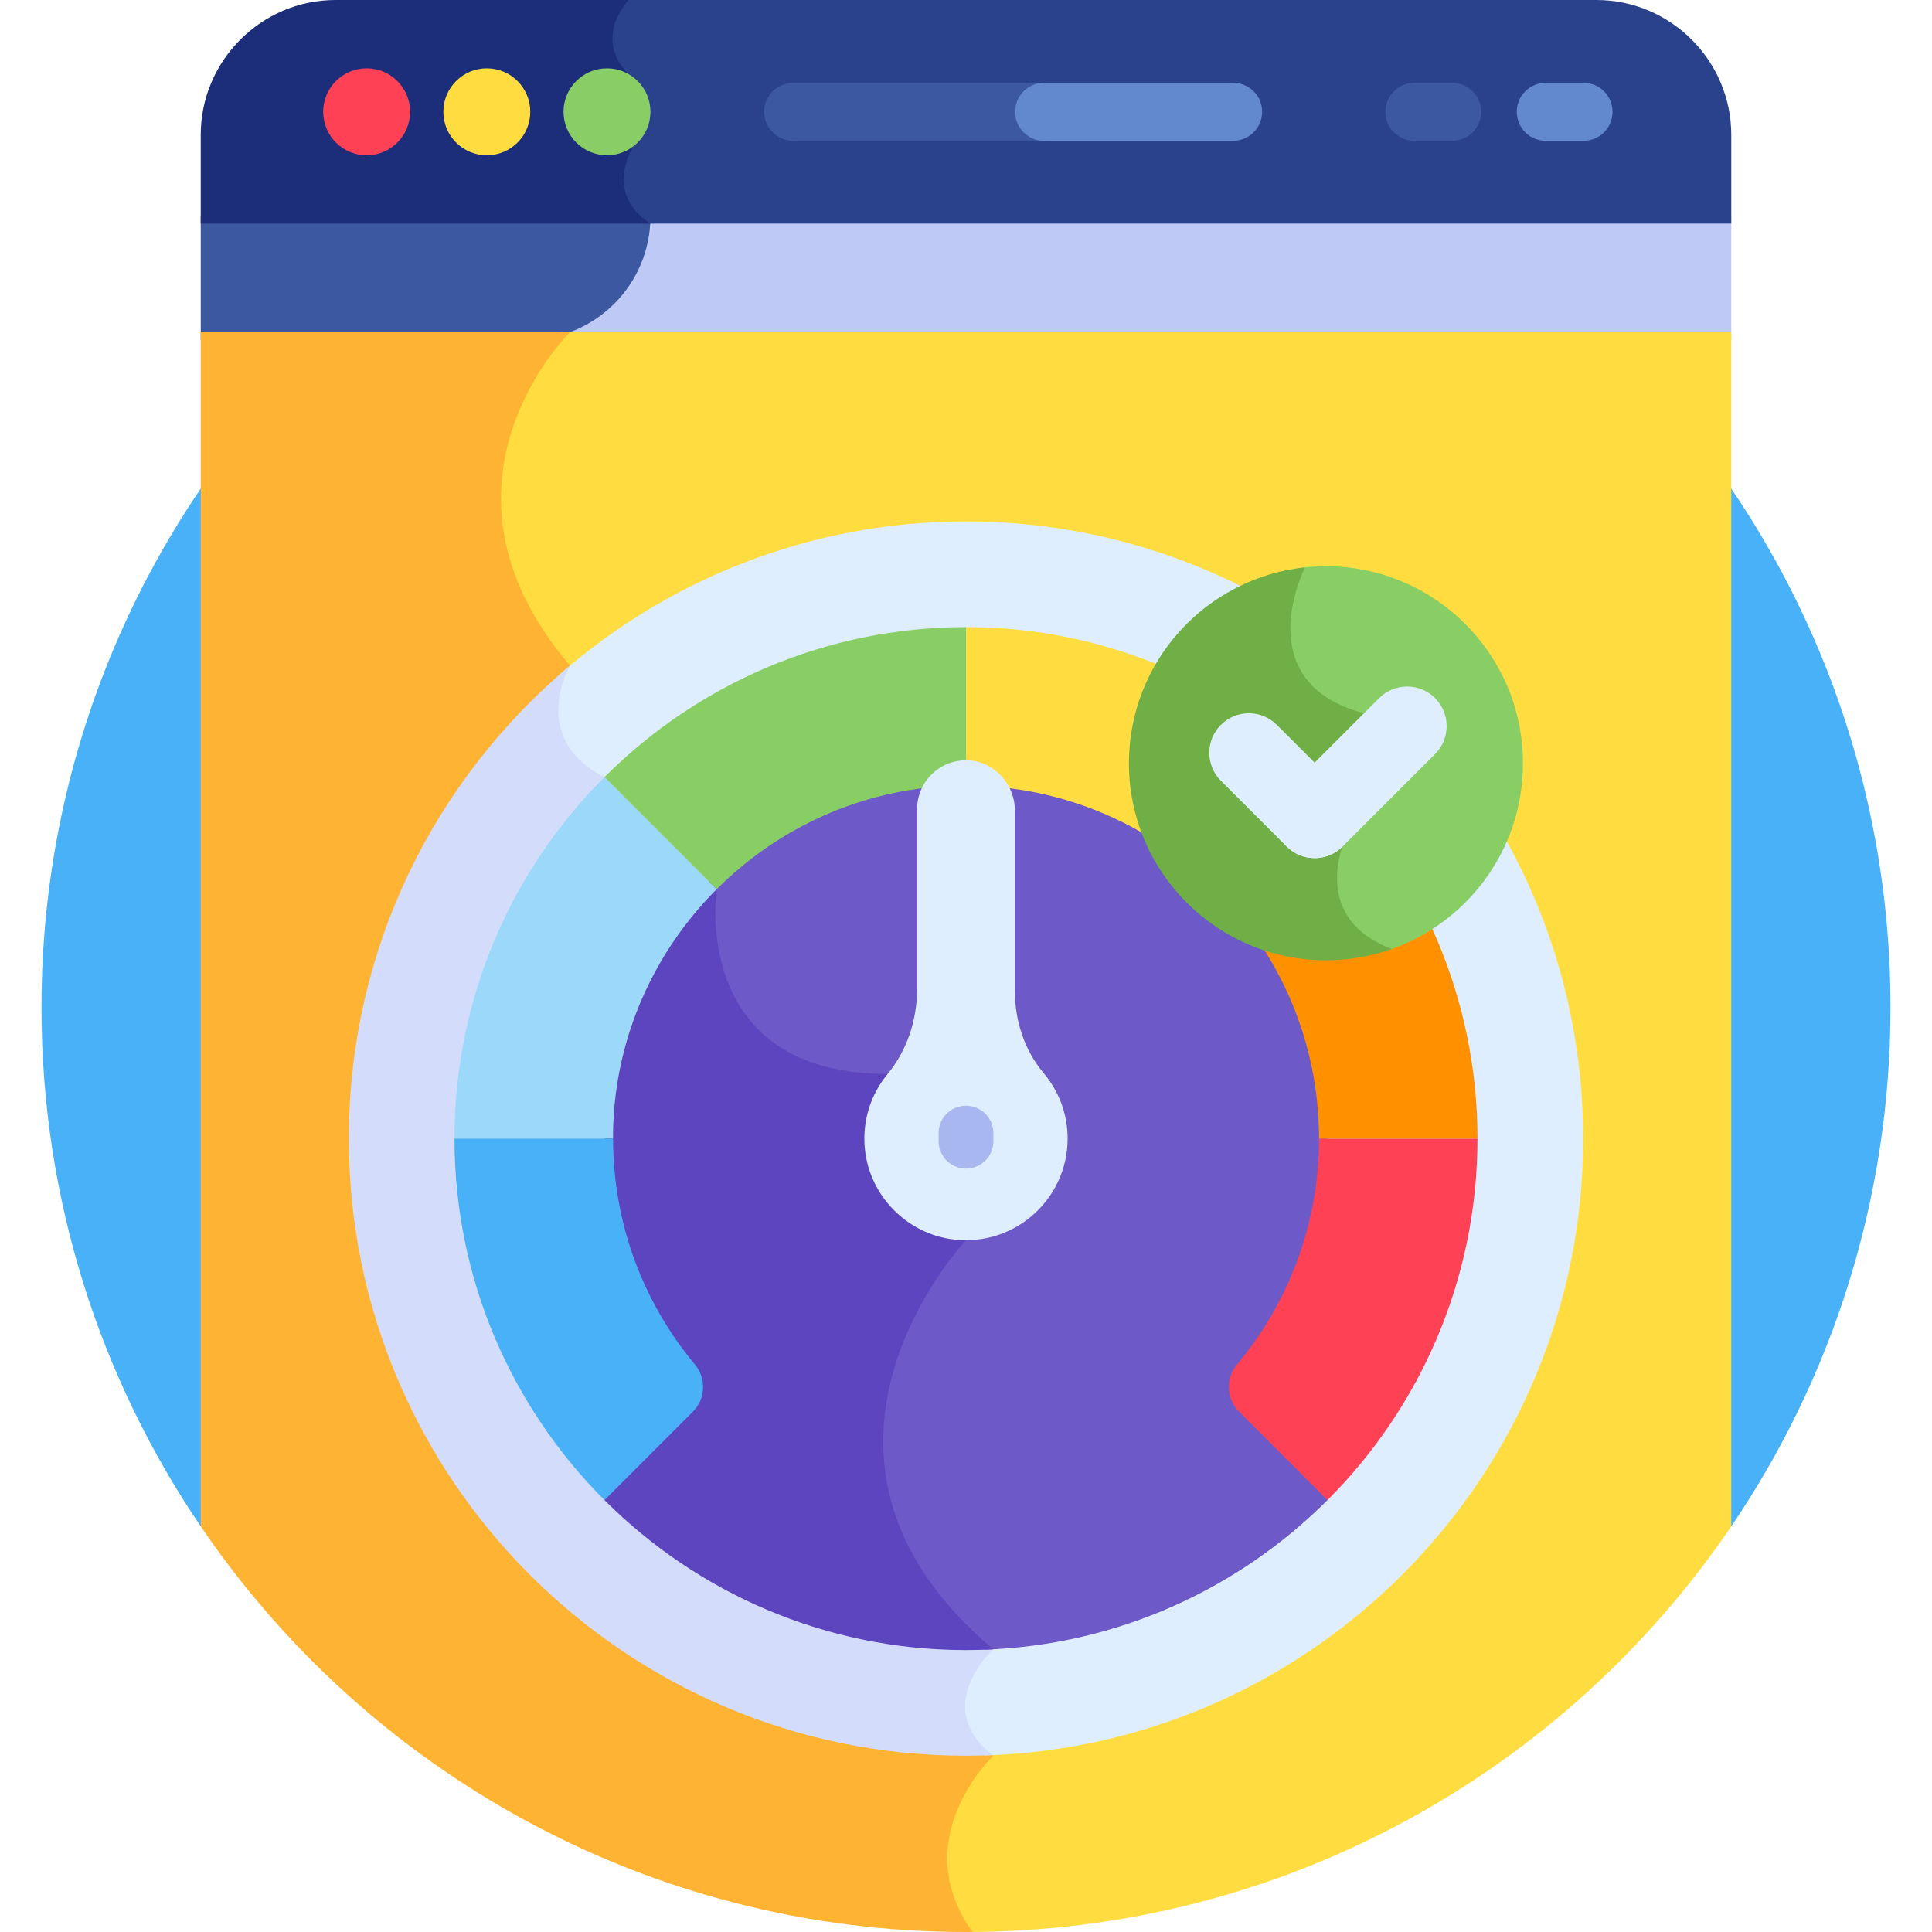
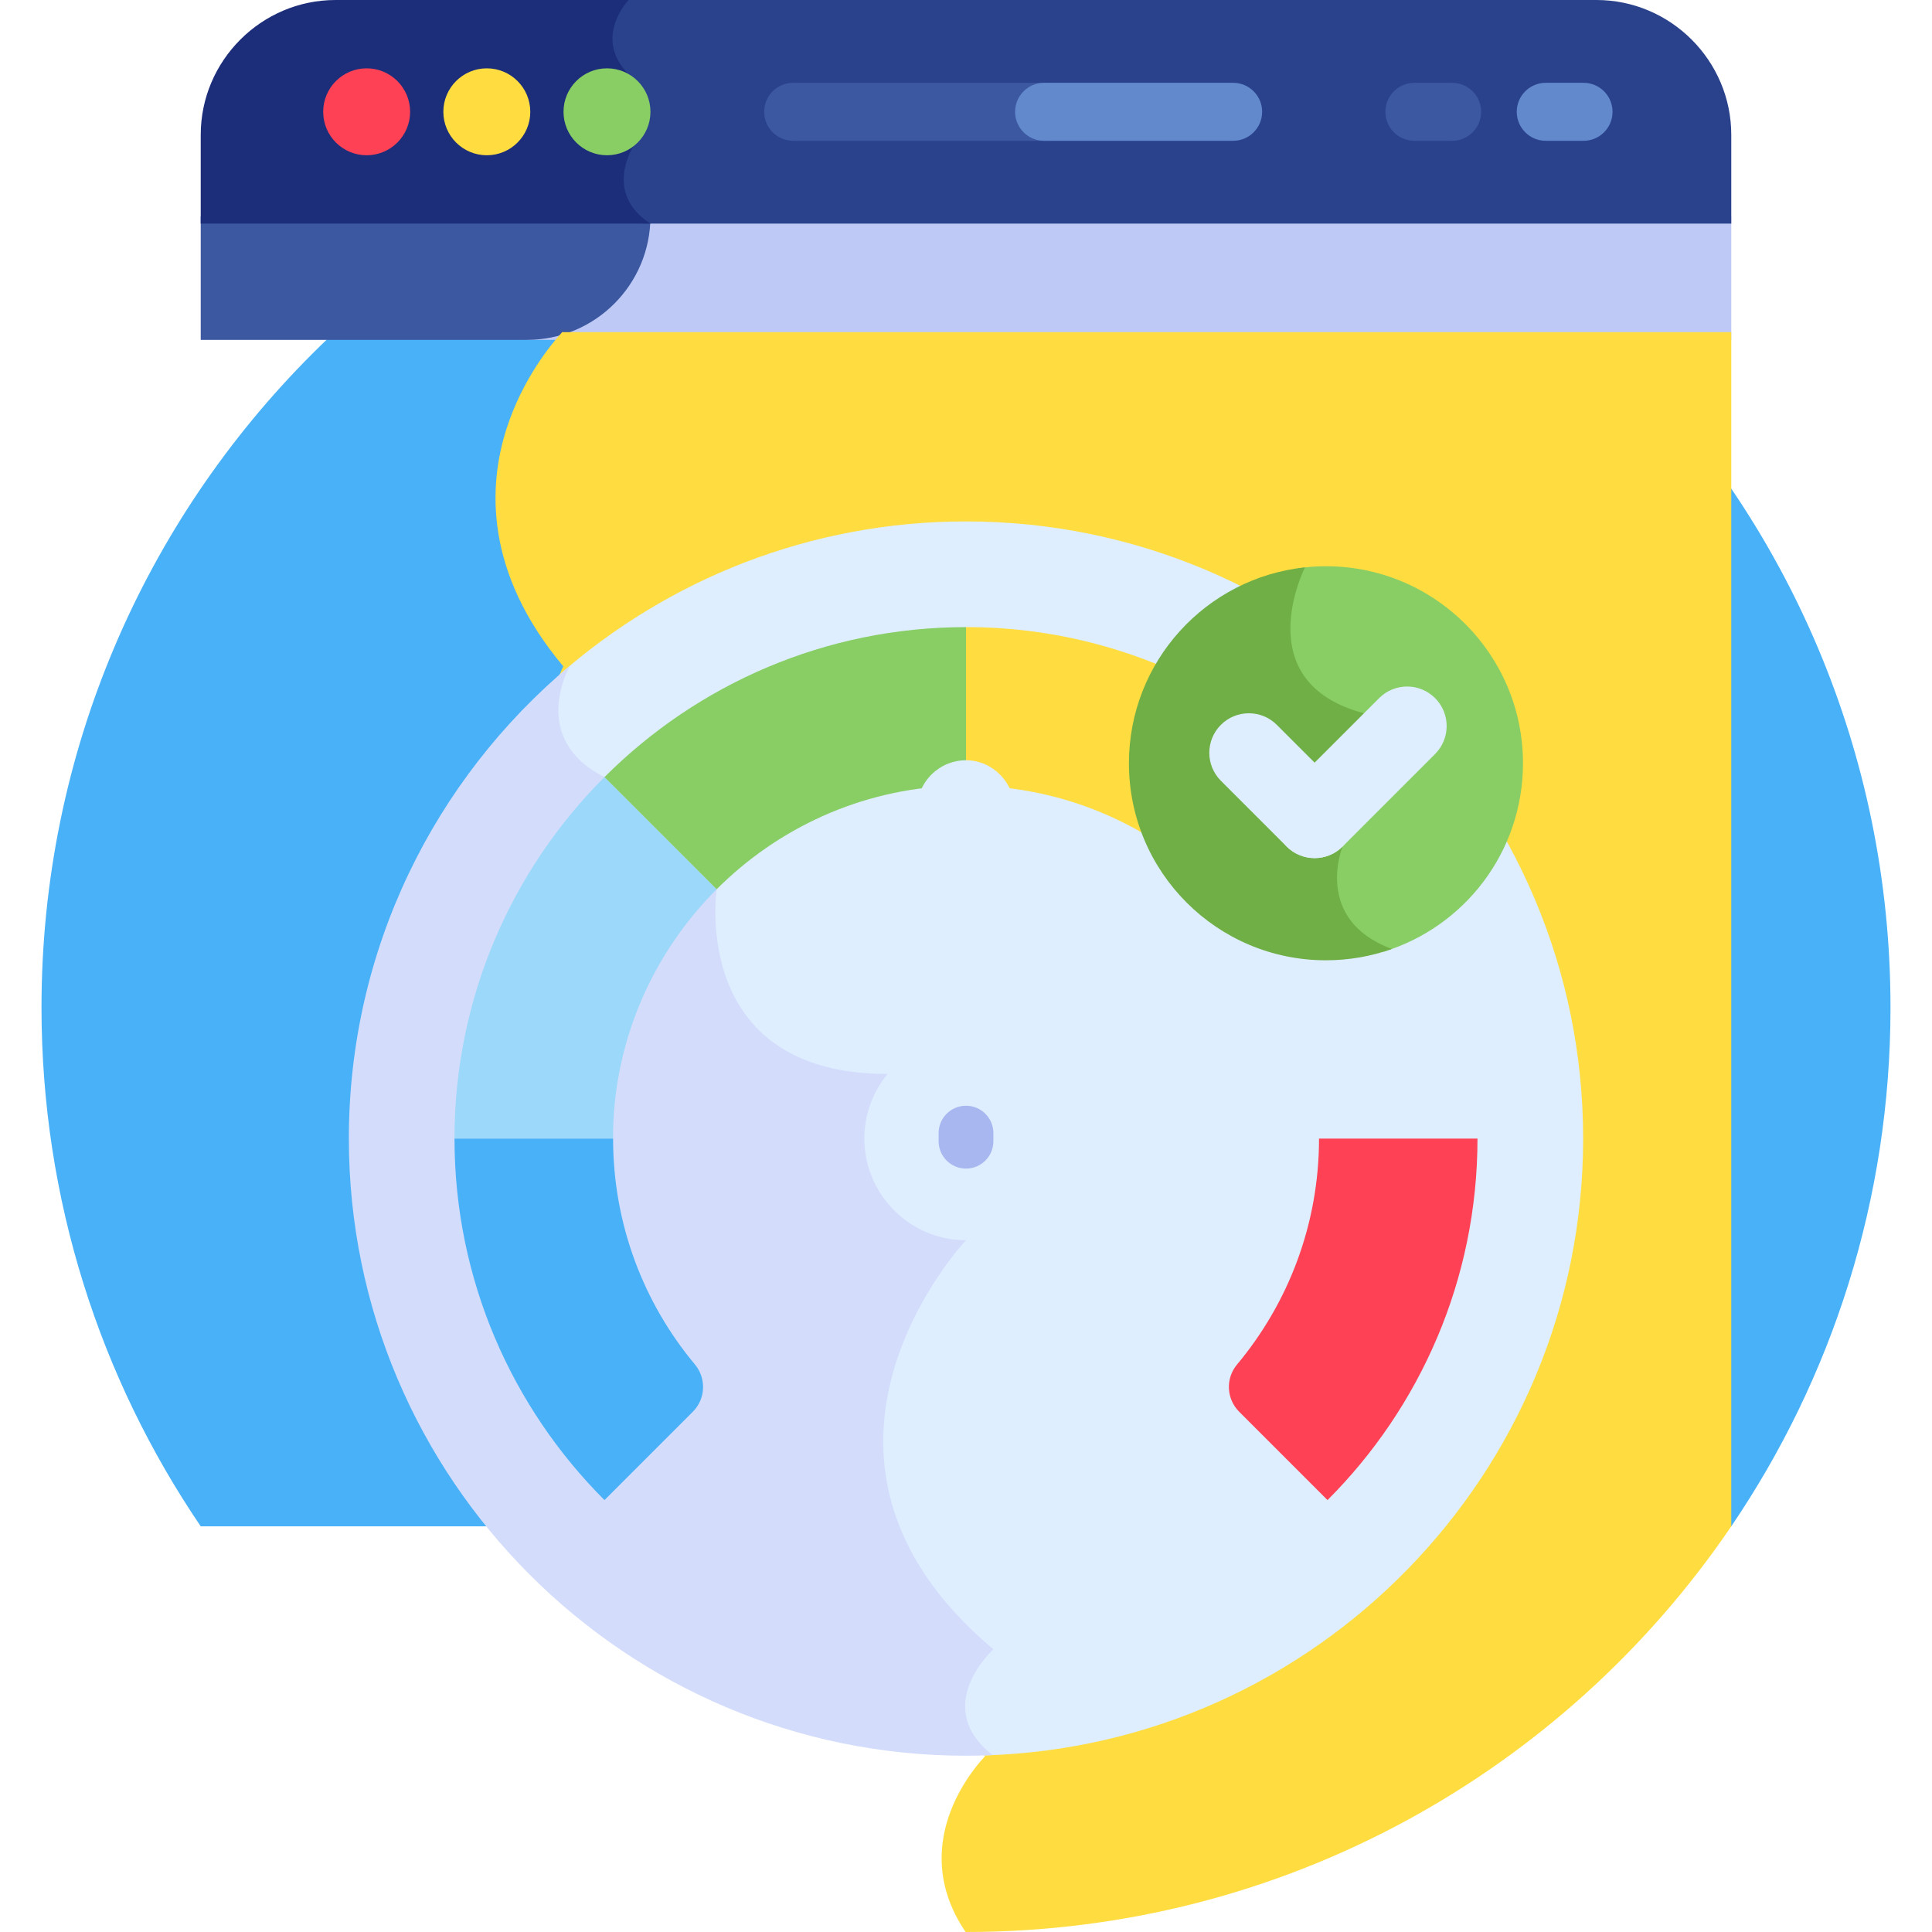
<svg xmlns="http://www.w3.org/2000/svg" id="Layer_1" height="512" viewBox="0 0 512 512" width="512">
  <g>
    <path d="m458.805 404.493c26.631-39.203 42.197-86.53 42.197-137.495 0-135.311-109.691-245.002-245.002-245.002s-245.002 109.691-245.002 245.002c0 50.965 15.567 98.291 42.197 137.495z" fill="#49b1f7" />
    <path d="m170.326 57.35c0 18.069-14.648 32.717-32.717 32.717h321.196v-32.717z" fill="#becaf5" />
    <path d="m53.195 57.35v32.717h86.463c18.069 0 32.717-14.648 32.717-32.717z" fill="#3c58a0" />
    <path d="m148.83 88.018.089.08c-2.845 3.112-10.452 12.29-14.711 25.603-4.761 14.879-5.963 37.805 15.063 62.883-1.252 2.556-4.229 9.825-1.977 17.395 1.641 5.512 5.682 9.947 12.013 13.184l29.037 29.037c-.453 4.005-1.785 22.353 9.78 35.786 7.915 9.194 20.073 13.942 36.149 14.123l19.942 42.291c-4.014 4.525-23.227 27.824-21.541 57.236 1.081 18.872 10.627 36.207 28.378 51.547-2.305 2.479-7.065 8.495-6.784 15.636.185 4.65 2.459 8.88 6.767 12.593-3.134 3.377-11.271 13.395-11.487 26.553-.114 6.951 2.024 13.659 6.348 20.036.035 0 .069.001.103.001 84.346 0 158.732-42.626 202.805-107.507v-316.477z" fill="#ffdd40" />
-     <path d="m151.069 88.018h-97.874v316.475c44.073 64.881 118.459 107.507 202.805 107.507.569 0 1.136-.009 1.705-.013-17.726-24.899 5.554-46.702 5.554-46.702-16.879-12.966 0-28.194 0-28.194-61.13-51.41-7.259-108.425-7.259-108.425l-20.773-44.053c-52.661 0-45.302-48.954-45.302-48.954l-29.727-29.727c-20.356-10.235-9.13-29.548-9.13-29.548-41.152-48.116.001-88.366.001-88.366z" fill="#ffb332" />
    <path d="m423.074 0h-258.536s-9.609 10.032 0 19.641l1.311 19.088s-8.174 12.364 4.477 20.525h288.479v-23.523c0-19.652-16.079-35.731-35.731-35.731z" fill="#2a428c" />
    <path d="m88.926 0c-19.652 0-35.731 16.079-35.731 35.731v23.524h119.18c-12.651-8.162-4.478-20.525-4.478-20.525l-1.311-19.088c-9.609-9.609 0-19.641 0-19.641h-77.66z" fill="#1c2e7a" />
    <path d="m108.684 29.627c0 6.361-5.157 11.518-11.518 11.518s-11.518-5.157-11.518-11.518 5.157-11.518 11.518-11.518 11.518 5.157 11.518 11.518z" fill="#ff4155" />
    <path d="m140.53 29.627c0 6.361-5.157 11.518-11.518 11.518s-11.518-5.157-11.518-11.518 5.157-11.518 11.518-11.518 11.518 5.157 11.518 11.518z" fill="#ffdd40" />
    <path d="m172.375 29.627c0 6.361-5.157 11.518-11.518 11.518s-11.518-5.157-11.518-11.518 5.157-11.518 11.518-11.518 11.518 5.157 11.518 11.518z" fill="#88ce65" />
    <path d="m271.058 29.627c0-4.244 3.44-7.683 7.683-7.683h-68.542c-4.243 0-7.683 3.439-7.683 7.683s3.44 7.683 7.683 7.683h68.542c-4.243.001-7.683-3.439-7.683-7.683z" fill="#3c58a0" />
    <path d="m334.478 29.627c0-4.244-3.44-7.683-7.683-7.683h-50.102c-4.243 0-7.683 3.439-7.683 7.683s3.44 7.683 7.683 7.683h50.102c4.243.001 7.683-3.439 7.683-7.683z" fill="#6289cc" />
    <g>
      <path d="m419.653 37.311h-10.015c-4.243 0-7.683-3.439-7.683-7.683s3.44-7.683 7.683-7.683h10.015c4.243 0 7.683 3.439 7.683 7.683s-3.44 7.683-7.683 7.683z" fill="#6289cc" />
    </g>
    <g>
      <path d="m384.836 37.311h-10.016c-4.243 0-7.683-3.439-7.683-7.683s3.44-7.683 7.683-7.683h10.015c4.243 0 7.683 3.439 7.683 7.683s-3.439 7.683-7.682 7.683z" fill="#3c58a0" />
    </g>
    <path d="m256 138.182c-41.192 0-78.87 15.313-107.656 40.537-1.325 3.421-2.84 9.24-1.049 15.258 1.641 5.512 5.682 9.947 12.013 13.184l29.037 29.037c-.453 4.005-1.785 22.353 9.78 35.786 7.915 9.194 20.073 13.942 36.149 14.123l19.942 42.291c-4.014 4.525-23.227 27.824-21.541 57.236 1.081 18.872 10.627 36.207 28.378 51.547-2.305 2.479-7.065 8.495-6.784 15.636.181 4.567 2.39 8.726 6.55 12.39 87.962-2.559 158.732-74.905 158.732-163.474 0-90.182-73.369-163.551-163.551-163.551z" fill="#deeeff" />
    <path d="m263.258 437.09c-61.129-51.409-7.258-108.424-7.258-108.424l-20.773-44.053c-52.661 0-45.302-48.954-45.302-48.954l-29.727-29.727c-20.314-10.214-9.178-29.464-9.132-29.544-35.808 30.025-58.618 75.069-58.618 125.346 0 90.182 73.368 163.551 163.551 163.551 2.367 0 4.719-.062 7.062-.162-16.531-12.931.197-28.033.197-28.033z" fill="#d3dcfb" />
-     <path d="m188.344 236.198c-.453 4.005-1.785 22.353 9.78 35.786 7.915 9.194 20.073 13.942 36.149 14.123l19.942 42.291c-4.014 4.525-23.227 27.824-21.541 57.236 1.081 18.872 10.627 36.207 28.378 51.547 35.367-1.303 67.319-16.21 90.753-39.644v-97.276c0-52.097-42.233-94.331-94.331-94.331h-2.949c-26.587 0-50.601 11.004-67.748 28.7z" fill="#6d59c8" />
-     <path d="m256 328.666-20.773-44.053c-52.661 0-45.302-48.954-45.302-48.954l-2.1-2.1c-17.072 17.071-27.631 40.654-27.631 66.704v97.276c24.545 24.545 58.433 39.747 95.805 39.747 2.435 0 4.855-.068 7.259-.195-61.129-51.41-7.258-108.425-7.258-108.425z" fill="#5c45bf" />
    <path d="m162.466 299.741c.521-24.916 10.933-47.548 27.459-64.083l-29.727-29.727c-24.545 24.545-39.751 58.43-39.751 95.801v.001h42.023c0-.664-.018-1.324-.004-1.992z" fill="#9bd8f9" />
    <path d="m257.059 166.185c-.354-.003-.706.006-1.059.006v41.996c25.793.001 49.179 10.488 66.119 27.428l29.614-29.615c-24.327-24.332-57.796-39.532-94.674-39.815z" fill="#ffdd40" />
    <path d="m349.555 301.734c0 22.768-8.176 43.663-21.746 59.903-3.075 3.68-2.8 9.106.59 12.496l23.405 23.405c24.545-24.545 39.745-58.433 39.745-95.804z" fill="#ff4155" />
    <path d="m162.47 301.734h-42.023c0 37.371 15.202 71.259 39.747 95.804l23.406-23.405c3.409-3.409 3.636-8.846.547-12.548-13.542-16.231-21.675-37.109-21.677-59.851z" fill="#49b1f7" />
-     <path d="m391.55 301.734c0-.064.002-.126.002-.19-.051-37.188-15.287-71.009-39.819-95.544l-29.615 29.615c16.941 16.941 27.436 40.325 27.436 66.118v.001z" fill="#ff9100" />
    <path d="m256 166.191c-37.371.001-71.257 15.197-95.801 39.741l29.727 29.727c16.127-16.136 38.076-26.467 62.378-27.408 1.238-.048 2.469-.064 3.697-.064v-41.996z" fill="#88ce65" />
    <path d="m268.962 262.652v-47.778c0-7.137-5.583-13.259-12.719-13.39-7.27-.133-13.206 5.72-13.206 12.96v47.617c0 8.18-2.601 16.244-7.811 22.551-4.34 5.254-6.728 12.176-6.044 19.647 1.153 12.583 11.179 22.833 23.737 24.234 16.223 1.81 30.012-10.895 30.012-26.76 0-6.6-2.387-12.652-6.343-17.34-5.095-6.04-7.626-13.838-7.626-21.741z" fill="#deeeff" />
    <g>
      <path d="m256 309.69c-4.009 0-7.259-3.25-7.259-7.259v-2.14c0-4.009 3.25-7.259 7.259-7.259s7.259 3.25 7.259 7.259v2.14c0 4.01-3.25 7.259-7.259 7.259z" fill="#a8b7ef" />
    </g>
    <path d="m351.39 150.06c-2.484 0-4.923.185-7.314.52-1.533 3.393-6.3 15.516-1.597 26.036 2.865 6.41 8.682 10.944 17.298 13.491l-5.435 33.835c-.496 1.3-3.267 9.287.171 17.111 2.144 4.879 6.249 8.615 12.171 11.153 21.374-6.539 36.92-26.418 36.92-49.933 0-28.836-23.377-52.213-52.214-52.213z" fill="#88ce65" />
    <path d="m361.47 189.023c-31.104-8.21-15.693-38.542-15.629-38.667-26.228 2.771-46.665 24.956-46.665 51.918 0 28.837 23.377 52.214 52.214 52.214 6.129 0 12.006-1.065 17.47-3.005-21.007-7.766-13.064-27.145-13.064-27.145z" fill="#6faf46" />
    <g>
      <path d="m348.386 227.408c-2.682 0-5.364-1.023-7.411-3.069l-17.427-17.426c-4.093-4.093-4.093-10.727 0-14.821 4.092-4.091 10.727-4.091 14.821 0l17.427 17.426c4.093 4.093 4.093 10.727 0 14.821-2.045 2.046-4.728 3.069-7.41 3.069z" fill="#deeeff" />
    </g>
    <g>
      <path d="m348.386 227.408c-2.682 0-5.364-1.023-7.411-3.069-4.093-4.093-4.093-10.728 0-14.821l24.513-24.513c4.094-4.092 10.727-4.092 14.821 0 4.093 4.092 4.093 10.728 0 14.821l-24.513 24.513c-2.046 2.046-4.728 3.069-7.41 3.069z" fill="#deeeff" />
    </g>
  </g>
</svg>